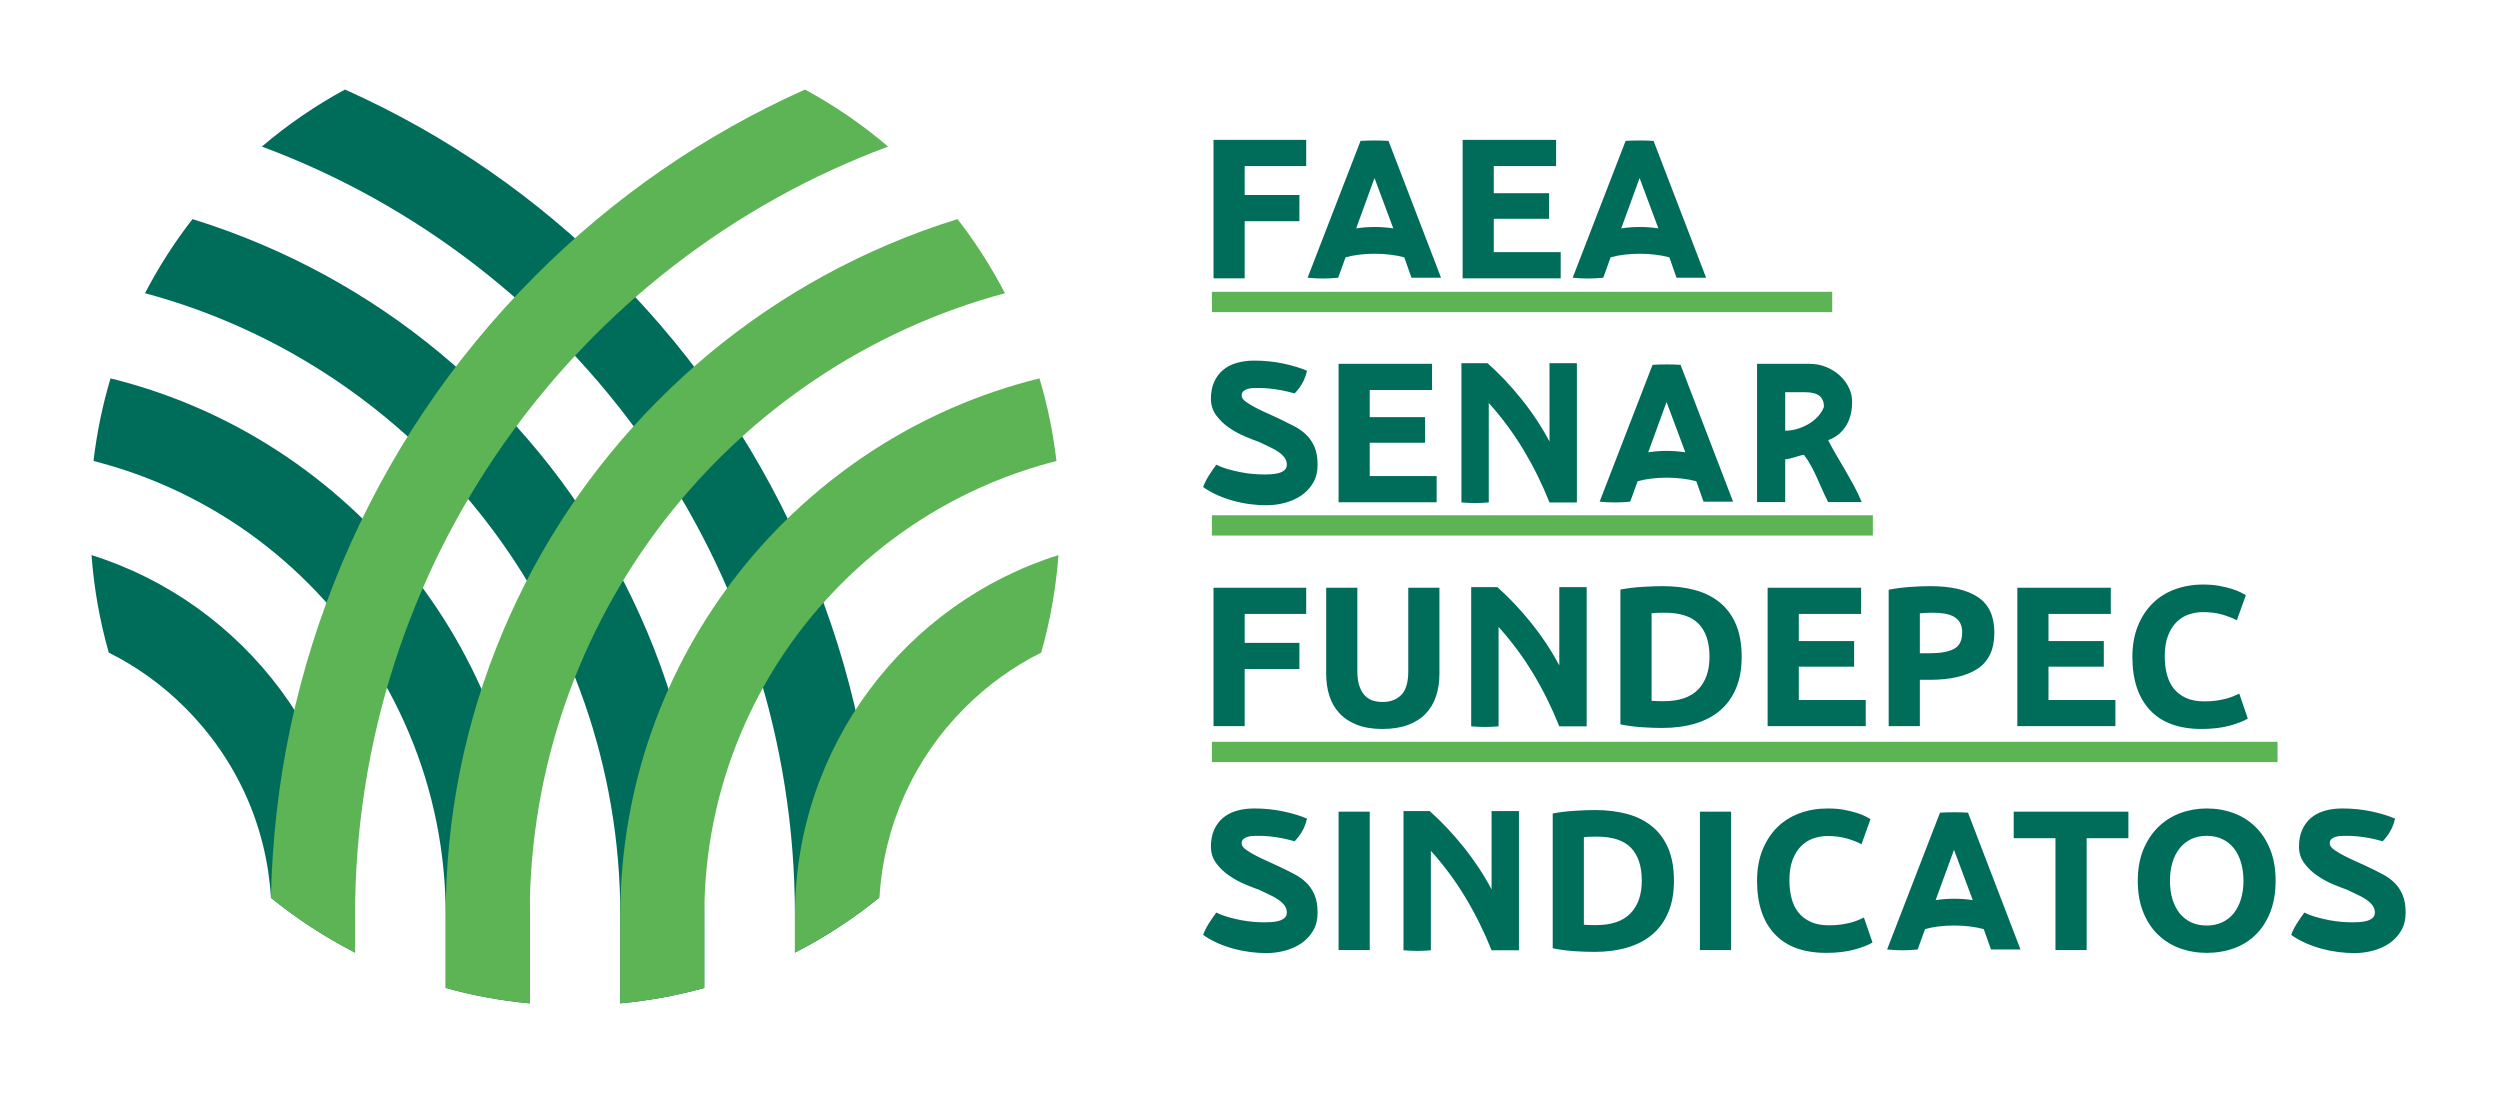
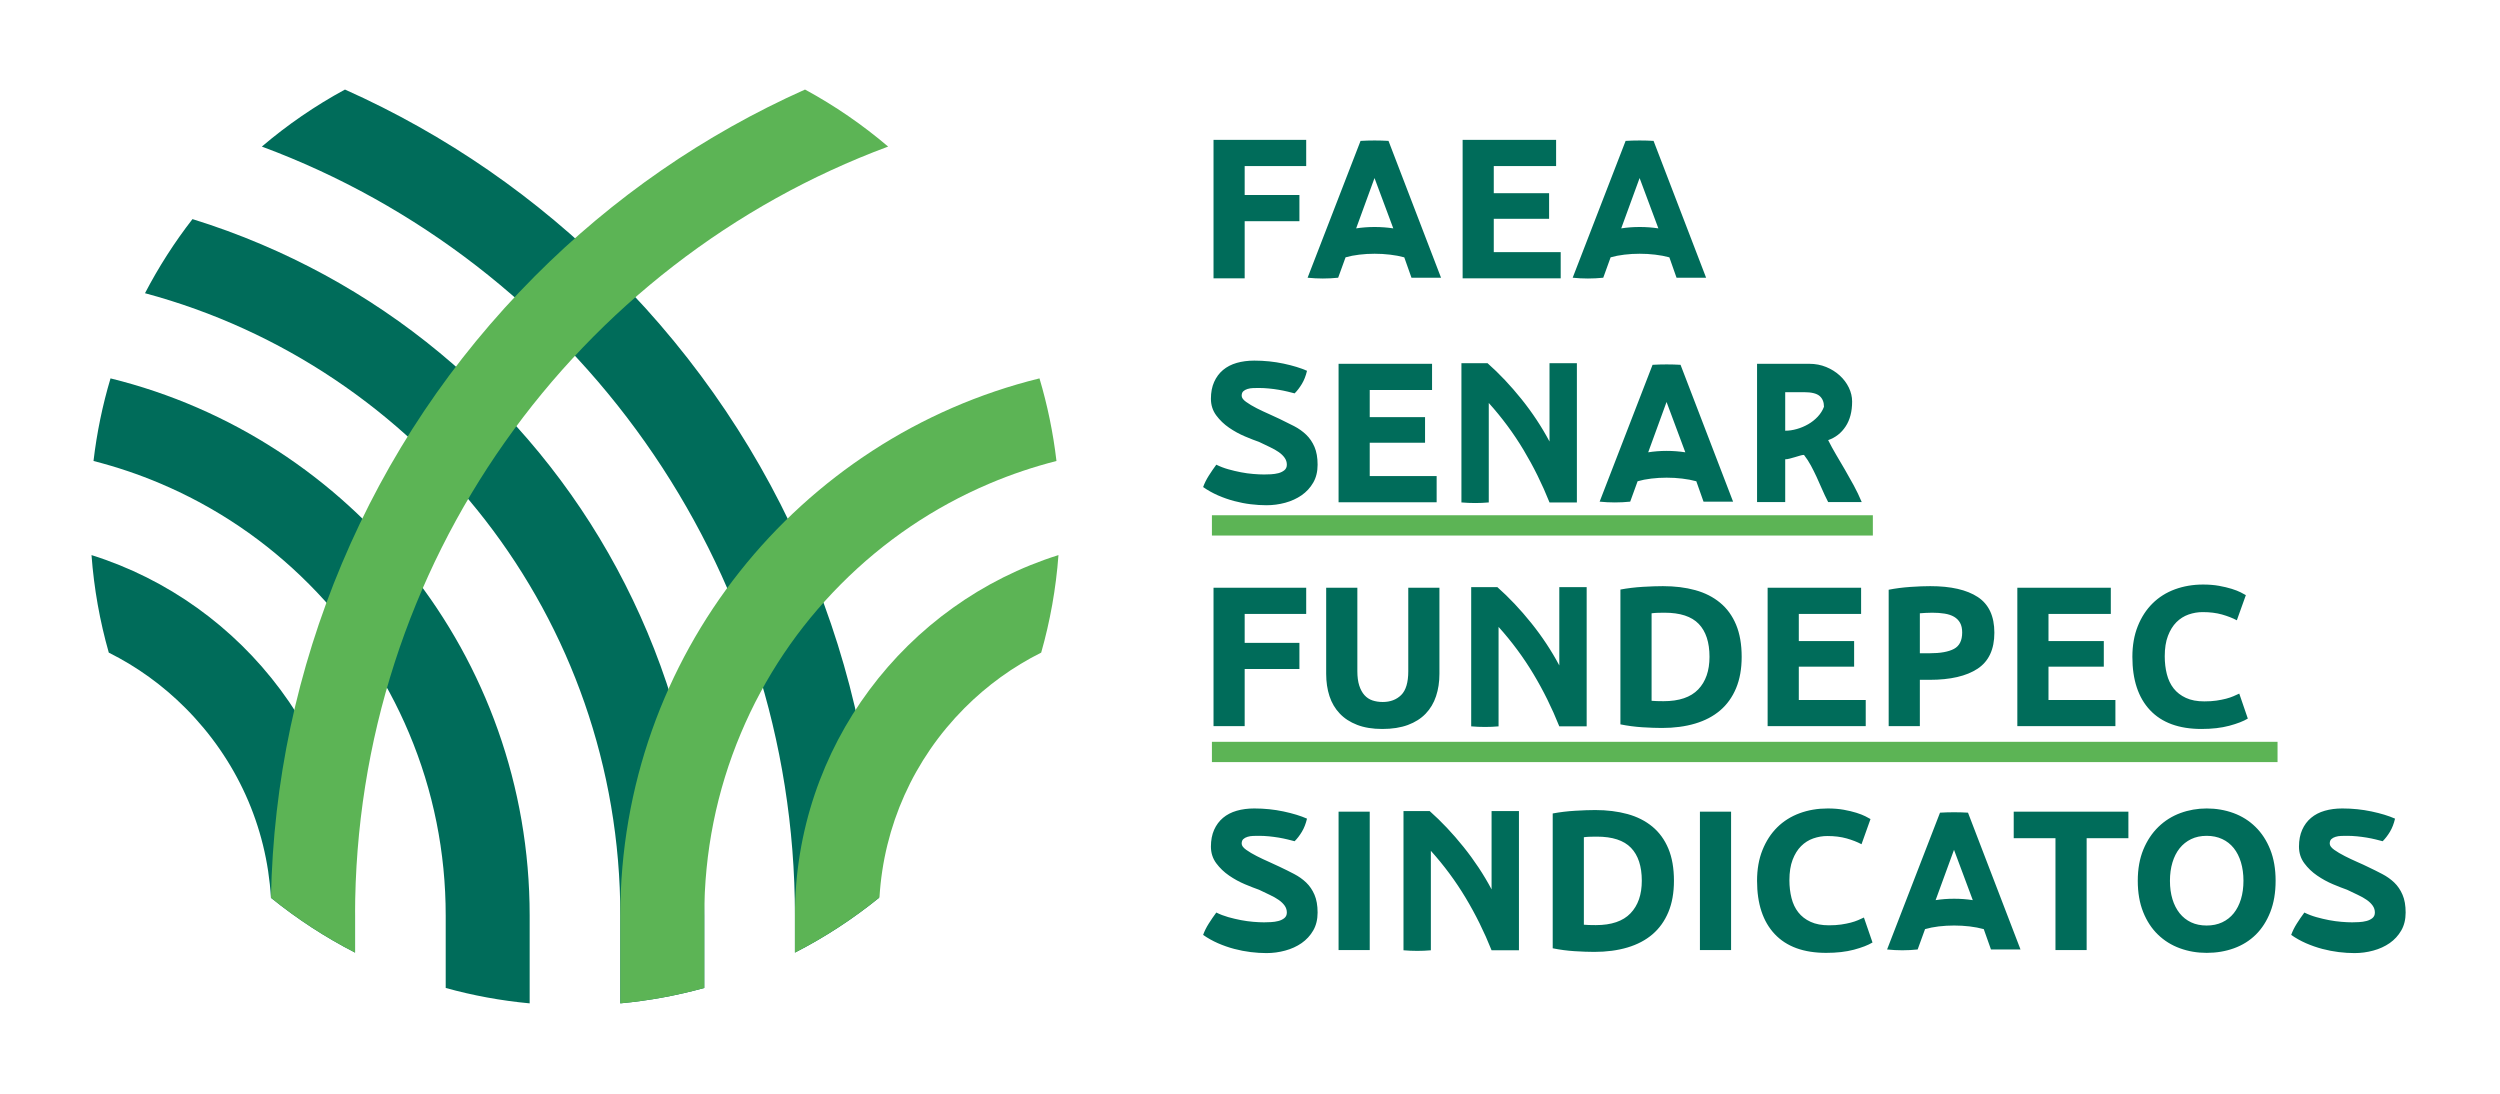
<svg xmlns="http://www.w3.org/2000/svg" width="100%" height="100%" viewBox="0 0 400 175" version="1.1" xml:space="preserve" style="fill-rule:evenodd;clip-rule:evenodd;stroke-linejoin:round;stroke-miterlimit:2;">
  <g transform="matrix(0.1,0,0,0.1,-27,55.005)">
    <path d="M416.41,338.09C420.391,391.801 429.801,444.032 444.059,494.141C488.98,516.571 530.43,546.372 566.91,583.012C648.48,664.962 696.68,771.493 703.52,886.411C745.078,920.083 790.121,949.532 838.09,974.102L838.09,914.891C838.09,644.071 660.781,414.891 416.41,338.09Z" style="fill:rgb(0,108,90);" />
  </g>
  <g transform="matrix(0.1,0,0,0.1,-27,34.854)">
    <path d="M446.84,256.871C434.102,299.531 424.922,343.711 419.609,389.061C456.211,398.361 492.07,410.431 527.109,425.311C616.02,463.091 695.859,517.152 764.449,586.09C833.051,655 886.91,735.231 924.488,824.531C963.398,916.871 983.129,1015.08 983.129,1116.41L983.129,1232.19C1026.48,1244.22 1071.41,1252.54 1117.46,1256.84L1117.46,1116.41C1117.46,700.43 831.801,351.601 446.84,256.871Z" style="fill:rgb(0,108,90);" />
  </g>
  <g transform="matrix(0.1,0,0,0.1,-27,9.37)">
    <path d="M1305.63,917.5C1247.19,778.672 1163.52,654.021 1057.03,547.031C950.512,440.001 826.449,355.971 688.238,297.261C652.031,281.871 615.23,268.391 577.969,256.871C549.219,293.861 523.789,333.551 501.988,375.431C939.922,492.931 1262.5,894.25 1262.5,1371.25L1262.5,1511.68C1308.55,1507.38 1353.48,1499.06 1396.84,1487.03L1396.84,1371.25C1396.84,1213.94 1366.17,1061.25 1305.63,917.5Z" style="fill:rgb(0,108,90);" />
  </g>
  <g transform="matrix(0.1,0,0,0.1,-27,-19.471)">
    <path d="M1254.57,636.96C1128.91,510.71 983.551,410.28 822.191,338.09L821.762,338.09C774.262,363.84 729.801,394.46 688.949,429.23C1186.88,614.07 1541.88,1095.2 1541.88,1659.66L1541.88,1718.87C1589.65,1694.42 1634.53,1665.09 1675.94,1631.61C1672.46,1446.3 1634.53,1266.49 1563.05,1096.65C1490.51,924.42 1386.72,769.73 1254.57,636.96Z" style="fill:rgb(0,108,90);" />
  </g>
  <g transform="matrix(0.1,0,0,0.1,-27,55.005)">
    <path d="M1813.05,583.012C1849.53,546.372 1890.98,516.571 1935.9,494.141C1950.16,444.032 1959.57,391.801 1963.55,338.09C1719.18,414.891 1541.88,644.071 1541.88,914.891L1541.88,974.102C1590.12,949.422 1635.39,919.77 1677.15,885.864C1684.02,771.411 1731.68,664.813 1813.05,583.012Z" style="fill:rgb(92,180,85);" />
  </g>
  <g transform="matrix(0.1,0,0,0.1,-27,34.854)">
    <path d="M1396.84,1116.41C1396.84,1015.08 1416.56,916.871 1455.47,824.531C1493.05,735.231 1546.91,655 1615.51,586.09C1684.1,517.152 1763.95,463.091 1852.85,425.311C1887.89,410.431 1923.79,398.361 1960.35,389.061C1955.04,343.711 1945.86,299.531 1933.16,256.871C1548.16,351.601 1262.5,700.43 1262.5,1116.41L1262.5,1256.84C1308.55,1252.54 1353.48,1244.22 1396.84,1232.19L1396.84,1116.41Z" style="fill:rgb(92,180,85);" />
  </g>
  <g transform="matrix(0.1,0,0,0.1,-27,9.37)">
-     <path d="M1117.46,1371.25C1117.46,894.25 1440.04,492.931 1877.97,375.431C1856.17,333.551 1830.74,293.861 1802.03,256.871C1764.73,268.391 1727.93,281.871 1691.72,297.261C1553.55,355.971 1429.45,440.001 1322.93,547.031C1216.45,654.021 1132.81,778.672 1074.34,917.5C1013.83,1061.25 983.129,1213.94 983.129,1371.25L983.129,1487.03C1026.48,1499.06 1071.41,1507.38 1117.46,1511.68L1117.46,1371.25Z" style="fill:rgb(92,180,85);" />
-   </g>
+     </g>
  <g transform="matrix(0.1,0,0,0.1,-27,-19.471)">
    <path d="M838.09,1659.66C838.09,1095.2 1193.09,614.07 1691.02,429.23C1650.16,394.46 1605.7,363.84 1558.24,338.09L1557.77,338.09C1396.41,410.28 1251.05,510.71 1125.39,636.96C993.238,769.73 889.449,924.42 816.91,1096.65C745.469,1266.37 707.109,1445.87 703.551,1631.22C745.121,1664.89 790.16,1694.3 838.09,1718.87L838.09,1659.66Z" style="fill:rgb(92,180,85);" />
  </g>
  <g transform="matrix(0.1,0,0,0.1,-27,-11.349)">
    <path d="M2211.64,558.791L2211.64,337.301L2359.92,337.301L2359.92,379.181L2261.48,379.181L2261.48,425.511L2349.06,425.511L2349.06,467.381L2261.48,467.381L2261.48,558.791L2211.64,558.791ZM2575.66,557.851L2528.36,557.851L2516.84,525.231C2509.8,523.321 2502.27,521.871 2494.18,520.941C2486.05,519.961 2477.81,519.491 2469.38,519.491C2460.98,519.491 2452.77,519.961 2444.77,520.941C2436.8,521.871 2429.49,523.321 2422.89,525.231L2411.05,557.851C2394.65,559.531 2378.36,559.531 2362.15,557.851L2446.88,338.901C2461.99,338.041 2476.91,338.041 2491.6,338.901L2575.66,557.851ZM2439.84,478.901C2449.22,477.421 2459.06,476.681 2469.38,476.681C2479.73,476.681 2489.69,477.421 2499.26,478.901L2469.22,398.361L2439.84,478.901ZM2610.2,558.791L2610.2,337.301L2759.77,337.301L2759.77,379.181L2660.04,379.181L2660.04,422.651L2748.55,422.651L2748.55,463.551L2660.04,463.551L2660.04,516.911L2767.11,516.911L2767.11,558.791L2610.2,558.791ZM2999.77,557.851L2952.46,557.851L2940.98,525.231C2933.95,523.321 2926.37,521.871 2918.28,520.941C2910.2,519.961 2901.91,519.491 2893.52,519.491C2885.08,519.491 2876.88,519.961 2868.91,520.941C2860.9,521.871 2853.59,523.321 2846.99,525.231L2835.2,557.851C2818.79,559.531 2802.46,559.531 2786.29,557.851L2870.98,338.901C2886.09,338.041 2901.02,338.041 2915.7,338.901L2999.77,557.851ZM2863.95,478.901C2873.32,477.421 2883.16,476.681 2893.52,476.681C2903.83,476.681 2913.79,477.421 2923.4,478.901L2893.36,398.361L2863.95,478.901ZM2296.33,921.871C2288.24,921.871 2279.8,921.331 2271.09,920.271C2262.34,919.221 2253.55,917.501 2244.73,915.151C2235.86,912.811 2227.19,909.761 2218.67,906.051C2210.16,902.301 2202.27,897.891 2195,892.771C2197.15,886.831 2200.12,880.821 2203.95,874.721C2207.81,868.671 2211.84,862.731 2216.09,856.991C2222.07,859.961 2228.48,862.421 2235.27,864.331C2242.11,866.251 2248.87,867.851 2255.59,869.141C2262.3,870.431 2268.83,871.331 2275.23,871.831C2281.64,872.381 2287.38,872.651 2292.5,872.651C2295.7,872.651 2299.38,872.541 2303.52,872.341C2307.66,872.111 2311.6,871.521 2315.35,870.581C2319.06,869.611 2322.27,868.081 2324.92,865.941C2327.58,863.791 2328.95,860.821 2328.95,856.991C2328.95,852.931 2327.77,849.261 2325.43,845.971C2323.09,842.651 2319.92,839.611 2315.98,836.831C2312.03,834.101 2307.34,831.401 2301.91,828.871C2296.48,826.291 2290.66,823.551 2284.49,820.541C2278.32,818.441 2270.82,815.511 2261.95,811.761C2253.13,808.041 2244.65,803.401 2236.56,797.851C2228.48,792.301 2221.6,785.701 2215.94,778.041C2210.31,770.391 2207.46,761.521 2207.46,751.521C2207.46,741.291 2209.18,732.341 2212.58,724.691C2216.02,716.991 2220.74,710.621 2226.8,705.511C2232.89,700.391 2240.2,696.601 2248.71,694.141C2257.23,691.721 2266.6,690.471 2276.84,690.471C2293.01,690.471 2308.63,692.071 2323.67,695.271C2338.67,698.471 2351.21,702.301 2361.21,706.761C2359.3,714.881 2356.56,721.831 2353.05,727.691C2349.53,733.551 2345.66,738.631 2341.41,742.891C2338.2,742.031 2334.41,741.091 2330.04,740.001C2325.66,738.941 2320.98,738.011 2315.98,737.151C2310.98,736.291 2305.74,735.581 2300.31,735.081C2294.88,734.531 2289.61,734.261 2284.49,734.261C2281.29,734.261 2278.13,734.291 2274.92,734.411C2271.72,734.531 2268.75,735.001 2265.98,735.861C2263.2,736.721 2260.98,737.931 2259.26,739.531C2257.54,741.131 2256.68,743.511 2256.68,746.721C2256.68,749.921 2259.1,753.241 2263.91,756.641C2268.67,760.041 2274.34,763.401 2280.82,766.721C2287.34,770.001 2293.98,773.161 2300.82,776.131C2307.62,779.101 2313.16,781.681 2317.42,783.791C2325.51,787.651 2333.24,791.481 2340.59,795.311C2347.93,799.141 2354.38,803.711 2359.92,809.061C2365.47,814.371 2369.88,820.861 2373.2,828.551C2376.48,836.211 2378.16,845.701 2378.16,856.991C2378.16,868.081 2375.82,877.651 2371.13,885.741C2366.45,893.871 2360.23,900.541 2352.58,905.901C2344.92,911.211 2336.17,915.191 2326.37,917.891C2316.56,920.541 2306.56,921.871 2296.33,921.871ZM2411.72,917.071L2411.72,695.581L2561.29,695.581L2561.29,737.461L2461.56,737.461L2461.56,780.941L2550.08,780.941L2550.08,821.831L2461.56,821.831L2461.56,875.191L2568.63,875.191L2568.63,917.071L2411.72,917.071ZM2749.22,917.381C2737.5,888.011 2723.63,859.961 2707.66,833.361C2691.68,806.721 2673.13,781.681 2652.03,758.241L2652.03,917.381C2637.77,918.671 2623.16,918.671 2608.28,917.381L2608.28,694.651L2650.12,694.651C2668.87,711.251 2686.95,730.391 2704.3,751.991C2721.68,773.631 2736.64,796.251 2749.22,819.921L2749.22,694.651L2793.01,694.651L2793.01,917.381L2749.22,917.381ZM3042.93,916.131L2995.63,916.131L2984.1,883.511C2977.07,881.601 2969.53,880.151 2961.41,879.221C2953.32,878.241 2945.08,877.771 2936.64,877.771C2928.24,877.771 2920.04,878.241 2912.03,879.221C2904.06,880.151 2896.76,881.601 2890.16,883.511L2878.32,916.131C2861.91,917.811 2845.63,917.811 2829.41,916.131L2914.1,697.191C2929.26,696.331 2944.18,696.331 2958.87,697.191L3042.93,916.131ZM2907.11,837.191C2916.48,835.701 2926.33,834.921 2936.64,834.921C2946.99,834.921 2956.95,835.701 2966.52,837.191L2936.48,756.641L2907.11,837.191ZM3195.04,817.691C3198.91,825.351 3203.09,833.081 3207.7,840.861C3212.27,848.631 3216.95,856.601 3221.76,864.801C3226.52,873.011 3231.29,881.441 3235.98,890.081C3240.66,898.711 3244.92,907.581 3248.75,916.761L3195.04,916.761C3191.21,909.291 3187.85,902.221 3185,895.511C3182.11,888.791 3179.22,882.341 3176.37,876.171C3173.48,870.001 3170.51,864.021 3167.42,858.281C3164.34,852.501 3160.63,846.871 3156.37,841.331C3154.69,841.331 3152.62,841.721 3150.16,842.461C3147.7,843.201 3145.04,843.981 3142.15,844.841C3139.3,845.701 3136.45,846.481 3133.67,847.221C3130.94,847.971 3128.48,848.361 3126.33,848.361L3126.33,916.761L3081.29,916.761L3081.29,695.581L3165,695.581C3174.61,695.581 3183.55,697.301 3191.88,700.701C3200.16,704.101 3207.42,708.631 3213.59,714.291C3219.77,719.921 3224.61,726.371 3228.13,733.631C3231.64,740.861 3233.4,748.321 3233.4,756.011C3233.4,771.991 3229.96,785.231 3223.01,795.781C3216.09,806.331 3206.76,813.631 3195.04,817.691ZM3126.33,802.651C3132.3,802.651 3138.48,801.761 3144.88,799.921C3151.25,798.121 3157.34,795.581 3163.09,792.261C3168.83,788.981 3173.95,784.921 3178.44,780.121C3182.89,775.351 3186.21,770.041 3188.36,764.291C3188.36,756.831 3186.02,751.091 3181.33,747.031C3176.64,743.011 3168.32,740.971 3156.37,740.971L3126.33,740.971L3126.33,802.651ZM2211.64,1275.35L2211.64,1053.87L2359.92,1053.87L2359.92,1095.74L2261.48,1095.74L2261.48,1142.07L2349.06,1142.07L2349.06,1183.94L2261.48,1183.94L2261.48,1275.35L2211.64,1275.35ZM2481.68,1279.84C2466.13,1279.84 2452.73,1277.65 2441.45,1273.28C2430.12,1268.9 2420.82,1262.85 2413.48,1255.04C2406.09,1247.26 2400.66,1238.01 2397.15,1227.26C2393.63,1216.48 2391.88,1204.61 2391.88,1191.6L2391.88,1053.87L2441.76,1053.87L2441.76,1187.46C2441.76,1196.4 2442.77,1204.02 2444.77,1210.31C2446.8,1216.6 2449.57,1221.72 2453.09,1225.66C2456.6,1229.61 2460.86,1232.42 2465.86,1234.14C2470.9,1235.82 2476.37,1236.68 2482.34,1236.68C2494.49,1236.68 2504.34,1232.97 2511.91,1225.51C2519.45,1218.04 2523.24,1205.35 2523.24,1187.46L2523.24,1053.87L2573.09,1053.87L2573.09,1191.6C2573.09,1204.61 2571.29,1216.56 2567.66,1227.42C2564.06,1238.28 2558.52,1247.62 2551.05,1255.39C2543.59,1263.16 2534.1,1269.18 2522.62,1273.44C2511.09,1277.69 2497.46,1279.84 2481.68,1279.84ZM2764.88,1275.66C2753.16,1246.25 2739.3,1218.24 2723.32,1191.6C2707.34,1165 2688.79,1139.96 2667.7,1116.52L2667.7,1275.66C2653.44,1276.95 2638.83,1276.95 2623.91,1275.66L2623.91,1052.89L2665.78,1052.89C2684.53,1069.53 2702.62,1088.63 2719.96,1110.27C2737.34,1131.91 2752.3,1154.53 2764.88,1178.2L2764.88,1052.89L2808.67,1052.89L2808.67,1275.66L2764.88,1275.66ZM2912.54,1234.76C2914.88,1234.96 2917.58,1235.12 2920.66,1235.23C2923.75,1235.35 2927.42,1235.39 2931.72,1235.39C2956.64,1235.39 2975.12,1229.1 2987.15,1216.56C2999.18,1203.98 3005.2,1186.6 3005.2,1164.45C3005.2,1141.21 2999.45,1123.63 2987.97,1111.72C2976.45,1099.76 2958.24,1093.83 2933.28,1093.83C2929.88,1093.83 2926.37,1093.87 2922.73,1093.98C2919.14,1094.1 2915.7,1094.33 2912.54,1094.76L2912.54,1234.76ZM3056.68,1164.45C3056.68,1183.63 3053.67,1200.35 3047.73,1214.61C3041.76,1228.9 3033.28,1240.74 3022.3,1250.12C3011.33,1259.49 2997.97,1266.52 2982.19,1271.21C2966.45,1275.9 2948.75,1278.24 2929.14,1278.24C2920.2,1278.24 2909.77,1277.85 2897.81,1277.11C2885.9,1276.37 2874.18,1274.8 2862.66,1272.46L2862.66,1056.76C2874.18,1054.61 2886.17,1053.16 2898.63,1052.42C2911.09,1051.68 2921.8,1051.33 2930.74,1051.33C2949.69,1051.33 2966.91,1053.44 2982.34,1057.69C2997.81,1061.95 3011.05,1068.67 3022.15,1077.85C3033.24,1086.99 3041.76,1098.71 3047.73,1113.01C3053.67,1127.26 3056.68,1144.41 3056.68,1164.45ZM3098.2,1275.35L3098.2,1053.87L3247.77,1053.87L3247.77,1095.74L3148.09,1095.74L3148.09,1139.22L3236.6,1139.22L3236.6,1180.12L3148.09,1180.12L3148.09,1233.47L3255.16,1233.47L3255.16,1275.35L3098.2,1275.35ZM3358.36,1051.33C3391.41,1051.33 3416.76,1057.11 3434.45,1068.71C3452.11,1080.35 3460.98,1099.37 3460.98,1125.78C3460.98,1152.42 3452.03,1171.64 3434.1,1183.47C3416.21,1195.27 3390.66,1201.21 3357.42,1201.21L3341.76,1201.21L3341.76,1275.35L3291.88,1275.35L3291.88,1057.07C3302.77,1054.92 3314.26,1053.44 3326.41,1052.58C3338.55,1051.72 3349.22,1051.33 3358.36,1051.33ZM3361.56,1093.83C3357.93,1093.83 3354.38,1093.9 3350.86,1094.14C3347.34,1094.33 3344.3,1094.57 3341.76,1094.76L3341.76,1158.71L3357.42,1158.71C3374.69,1158.71 3387.66,1156.37 3396.41,1151.68C3405.16,1146.99 3409.49,1138.24 3409.49,1125.47C3409.49,1119.29 3408.4,1114.18 3406.17,1110.12C3403.91,1106.05 3400.7,1102.81 3396.56,1100.35C3392.42,1097.93 3387.34,1096.21 3381.37,1095.27C3375.43,1094.29 3368.83,1093.83 3361.56,1093.83ZM3497.73,1275.35L3497.73,1053.87L3647.3,1053.87L3647.3,1095.74L3547.58,1095.74L3547.58,1139.22L3636.09,1139.22L3636.09,1180.12L3547.58,1180.12L3547.58,1233.47L3654.65,1233.47L3654.65,1275.35L3497.73,1275.35ZM3792.38,1279.84C3756.37,1279.84 3728.95,1269.8 3710.08,1249.76C3691.25,1229.76 3681.8,1201.33 3681.8,1164.45C3681.8,1146.13 3684.69,1129.76 3690.43,1115.39C3696.17,1101.01 3704.06,1088.87 3714.1,1078.94C3724.1,1069.06 3736.02,1061.52 3749.88,1056.4C3763.75,1051.33 3778.75,1048.75 3794.96,1048.75C3804.34,1048.75 3812.85,1049.45 3820.51,1050.82C3828.2,1052.22 3834.88,1053.83 3840.66,1055.62C3846.41,1057.42 3851.21,1059.29 3855.04,1061.21C3858.87,1063.12 3861.64,1064.61 3863.36,1065.7L3848.95,1105.97C3842.15,1102.34 3834.22,1099.26 3825.16,1096.68C3816.09,1094.14 3805.82,1092.85 3794.3,1092.85C3786.64,1092.85 3779.14,1094.14 3771.76,1096.68C3764.41,1099.26 3757.93,1103.36 3752.27,1108.98C3746.64,1114.65 3742.11,1121.95 3738.71,1130.9C3735.27,1139.84 3733.59,1150.7 3733.59,1163.47C3733.59,1173.71 3734.69,1183.24 3736.95,1192.11C3739.18,1200.94 3742.81,1208.55 3747.81,1214.96C3752.81,1221.33 3759.38,1226.4 3767.46,1230.12C3775.55,1233.87 3785.35,1235.7 3796.88,1235.7C3804.1,1235.7 3810.63,1235.31 3816.37,1234.45C3822.11,1233.59 3827.23,1232.58 3831.72,1231.4C3836.17,1230.23 3840.12,1228.9 3843.52,1227.42C3846.95,1225.94 3850.04,1224.53 3852.81,1223.24L3866.52,1263.2C3859.49,1267.46 3849.61,1271.29 3836.84,1274.72C3824.02,1278.12 3809.22,1279.84 3792.38,1279.84ZM2296.33,1638.44C2288.24,1638.44 2279.8,1637.89 2271.09,1636.83C2262.34,1635.74 2253.55,1634.06 2244.73,1631.72C2235.86,1629.37 2227.19,1626.33 2218.67,1622.62C2210.16,1618.87 2202.27,1614.45 2195,1609.33C2197.15,1603.36 2200.12,1597.34 2203.95,1591.29C2207.81,1585.19 2211.84,1579.29 2216.09,1573.55C2222.07,1576.52 2228.48,1578.98 2235.27,1580.9C2242.11,1582.81 2248.87,1584.41 2255.59,1585.7C2262.3,1586.95 2268.83,1587.89 2275.23,1588.4C2281.64,1588.94 2287.38,1589.22 2292.5,1589.22C2295.7,1589.22 2299.38,1589.1 2303.52,1588.87C2307.66,1588.67 2311.6,1588.08 2315.35,1587.11C2319.06,1586.17 2322.27,1584.61 2324.92,1582.5C2327.58,1580.35 2328.95,1577.38 2328.95,1573.55C2328.95,1569.49 2327.77,1565.82 2325.43,1562.5C2323.09,1559.22 2319.92,1556.17 2315.98,1553.4C2312.03,1550.62 2307.34,1547.97 2301.91,1545.43C2296.48,1542.85 2290.66,1540.08 2284.49,1537.11C2278.32,1534.96 2270.82,1532.03 2261.95,1528.32C2253.13,1524.61 2244.65,1519.96 2236.56,1514.41C2228.48,1508.87 2221.6,1502.26 2215.94,1494.61C2210.31,1486.91 2207.46,1478.08 2207.46,1468.08C2207.46,1457.85 2209.18,1448.9 2212.58,1441.21C2216.02,1433.55 2220.74,1427.15 2226.8,1422.07C2232.89,1416.95 2240.2,1413.16 2248.71,1410.7C2257.23,1408.24 2266.6,1407.03 2276.84,1407.03C2293.01,1407.03 2308.63,1408.63 2323.67,1411.83C2338.67,1415.04 2351.21,1418.87 2361.21,1423.32C2359.3,1431.4 2356.56,1438.4 2353.05,1444.26C2349.53,1450.12 2345.66,1455.19 2341.41,1459.45C2338.2,1458.59 2334.41,1457.62 2330.04,1456.56C2325.66,1455.51 2320.98,1454.53 2315.98,1453.67C2310.98,1452.85 2305.74,1452.15 2300.31,1451.6C2294.88,1451.09 2289.61,1450.82 2284.49,1450.82C2281.29,1450.82 2278.13,1450.86 2274.92,1450.97C2271.72,1451.09 2268.75,1451.56 2265.98,1452.42C2263.2,1453.28 2260.98,1454.49 2259.26,1456.09C2257.54,1457.69 2256.68,1460.08 2256.68,1463.28C2256.68,1466.48 2259.1,1469.76 2263.91,1473.2C2268.67,1476.6 2274.34,1479.96 2280.82,1483.24C2287.34,1486.56 2293.98,1489.69 2300.82,1492.69C2307.62,1495.66 2313.16,1498.24 2317.42,1500.35C2325.51,1504.18 2333.24,1508.01 2340.59,1511.87C2347.93,1515.7 2354.38,1520.27 2359.92,1525.58C2365.47,1530.94 2369.88,1537.42 2373.2,1545.12C2376.48,1552.77 2378.16,1562.26 2378.16,1573.55C2378.16,1584.61 2375.82,1594.22 2371.13,1602.3C2366.45,1610.39 2360.23,1617.11 2352.58,1622.46C2344.92,1627.77 2336.17,1631.76 2326.37,1634.41C2316.56,1637.11 2306.56,1638.44 2296.33,1638.44ZM2411.72,1412.15L2461.56,1412.15L2461.56,1633.63L2411.72,1633.63L2411.72,1412.15ZM2656.52,1633.94C2644.8,1604.53 2630.94,1576.52 2614.96,1549.88C2598.98,1523.24 2580.47,1498.24 2559.38,1474.8L2559.38,1633.94C2545.08,1635.23 2530.51,1635.23 2515.59,1633.94L2515.59,1411.17L2557.46,1411.17C2576.21,1427.81 2594.26,1446.91 2611.6,1468.55C2628.98,1490.19 2643.95,1512.81 2656.52,1536.48L2656.52,1411.17L2700.31,1411.17L2700.31,1633.94L2656.52,1633.94ZM2804.18,1593.04C2806.52,1593.24 2809.26,1593.4 2812.34,1593.51C2815.43,1593.63 2819.1,1593.67 2823.36,1593.67C2848.28,1593.67 2866.76,1587.38 2878.79,1574.8C2890.86,1562.26 2896.88,1544.88 2896.88,1522.73C2896.88,1499.49 2891.09,1481.91 2879.61,1470C2868.09,1458.04 2849.88,1452.11 2824.96,1452.11C2821.56,1452.11 2818.05,1452.15 2814.41,1452.26C2810.78,1452.34 2807.38,1452.62 2804.18,1453.04L2804.18,1593.04ZM2948.32,1522.73C2948.32,1541.91 2945.35,1558.63 2939.38,1572.89C2933.4,1587.19 2924.92,1599.02 2913.95,1608.4C2903.01,1617.77 2889.61,1624.8 2873.87,1629.49C2858.09,1634.18 2840.39,1636.52 2820.78,1636.52C2811.84,1636.52 2801.41,1636.13 2789.49,1635.39C2777.54,1634.65 2765.82,1633.08 2754.34,1630.74L2754.34,1415.04C2765.82,1412.89 2777.81,1411.44 2790.27,1410.7C2802.73,1409.96 2813.44,1409.57 2822.38,1409.57C2841.37,1409.57 2858.55,1411.72 2874.02,1415.97C2889.45,1420.23 2902.73,1426.95 2913.79,1436.09C2924.88,1445.27 2933.4,1456.99 2939.38,1471.29C2945.35,1485.54 2948.32,1502.69 2948.32,1522.73ZM2989.88,1412.15L3039.73,1412.15L3039.73,1633.63L2989.88,1633.63L2989.88,1412.15ZM3191.88,1638.08C3155.86,1638.08 3128.4,1628.08 3109.57,1608.04C3090.7,1588.04 3081.29,1559.57 3081.29,1522.73C3081.29,1504.41 3084.14,1488.04 3089.92,1473.67C3095.66,1459.29 3103.55,1447.15 3113.55,1437.22C3123.55,1427.34 3135.51,1419.8 3149.34,1414.69C3163.2,1409.57 3178.2,1407.03 3194.41,1407.03C3203.79,1407.03 3212.3,1407.73 3220,1409.1C3227.66,1410.51 3234.38,1412.11 3240.12,1413.9C3245.86,1415.7 3250.66,1417.58 3254.49,1419.49C3258.32,1421.4 3261.09,1422.89 3262.81,1423.98L3248.44,1464.26C3241.6,1460.62 3233.67,1457.54 3224.61,1454.96C3215.55,1452.42 3205.27,1451.13 3193.79,1451.13C3186.09,1451.13 3178.59,1452.42 3171.25,1454.96C3163.91,1457.54 3157.38,1461.64 3151.76,1467.26C3146.09,1472.93 3141.56,1480.23 3138.16,1489.18C3134.77,1498.12 3133.05,1508.98 3133.05,1521.76C3133.05,1531.99 3134.18,1541.52 3136.41,1550.39C3138.63,1559.22 3142.27,1566.83 3147.27,1573.2C3152.27,1579.61 3158.83,1584.69 3166.91,1588.4C3175.04,1592.15 3184.84,1593.98 3196.33,1593.98C3203.59,1593.98 3210.08,1593.55 3215.82,1592.73C3221.56,1591.87 3226.68,1590.86 3231.17,1589.69C3235.63,1588.51 3239.57,1587.19 3243.01,1585.7C3246.41,1584.18 3249.49,1582.81 3252.27,1581.52L3266.02,1621.48C3258.98,1625.74 3249.06,1629.57 3236.29,1633.01C3223.52,1636.4 3208.67,1638.08 3191.88,1638.08ZM3502.81,1632.65L3455.55,1632.65L3444.02,1600.08C3436.99,1598.16 3429.41,1596.72 3421.33,1595.74C3413.24,1594.8 3404.96,1594.33 3396.56,1594.33C3388.16,1594.33 3379.96,1594.8 3371.95,1595.74C3363.98,1596.72 3356.68,1598.16 3350.08,1600.08L3338.24,1632.65C3321.84,1634.37 3305.55,1634.37 3289.34,1632.65L3374.02,1413.75C3389.14,1412.89 3404.06,1412.89 3418.79,1413.75L3502.81,1632.65ZM3366.99,1553.71C3376.37,1552.22 3386.21,1551.48 3396.56,1551.48C3406.91,1551.48 3416.88,1552.22 3426.45,1553.71L3396.41,1473.2L3366.99,1553.71ZM3675.43,1412.15L3675.43,1454.65L3608.63,1454.65L3608.63,1633.63L3558.75,1633.63L3558.75,1454.65L3491.95,1454.65L3491.95,1412.15L3675.43,1412.15ZM3741.91,1522.73C3741.91,1533.59 3743.24,1543.4 3745.9,1552.15C3748.55,1560.86 3752.38,1568.36 3757.38,1574.65C3762.42,1580.94 3768.52,1585.78 3775.78,1589.22C3783.01,1592.62 3791.33,1594.33 3800.7,1594.33C3809.88,1594.33 3818.13,1592.62 3825.47,1589.22C3832.81,1585.78 3838.98,1580.94 3844.02,1574.65C3849.02,1568.36 3852.85,1560.86 3855.51,1552.15C3858.16,1543.4 3859.53,1533.59 3859.53,1522.73C3859.53,1511.87 3858.16,1501.99 3855.51,1493.16C3852.85,1484.33 3849.02,1476.76 3844.02,1470.47C3838.98,1464.18 3832.81,1459.33 3825.47,1455.94C3818.13,1452.54 3809.88,1450.82 3800.7,1450.82C3791.33,1450.82 3783.01,1452.58 3775.78,1456.09C3768.52,1459.61 3762.42,1464.49 3757.38,1470.78C3752.38,1477.07 3748.55,1484.65 3745.9,1493.47C3743.24,1502.34 3741.91,1512.07 3741.91,1522.73ZM3910.98,1522.73C3910.98,1541.68 3908.13,1558.36 3902.5,1572.73C3896.84,1587.11 3889.14,1599.18 3879.34,1608.87C3869.53,1618.55 3857.85,1625.86 3844.34,1630.74C3830.78,1635.66 3816.25,1638.08 3800.7,1638.08C3785.59,1638.08 3771.29,1635.66 3757.89,1630.74C3744.45,1625.86 3732.73,1618.55 3722.73,1608.87C3712.7,1599.18 3704.8,1587.11 3699.06,1572.73C3693.32,1558.36 3690.43,1541.68 3690.43,1522.73C3690.43,1503.75 3693.44,1487.11 3699.38,1472.69C3705.35,1458.32 3713.4,1446.25 3723.52,1436.44C3733.63,1426.64 3745.35,1419.29 3758.67,1414.37C3771.99,1409.49 3786.02,1407.03 3800.7,1407.03C3815.82,1407.03 3830.12,1409.49 3843.52,1414.37C3856.95,1419.29 3868.67,1426.64 3878.67,1436.44C3888.71,1446.25 3896.6,1458.32 3902.34,1472.69C3908.09,1487.11 3910.98,1503.75 3910.98,1522.73ZM4037.23,1638.44C4029.1,1638.44 4020.7,1637.89 4011.95,1636.83C4003.24,1635.74 3994.45,1634.06 3985.59,1631.72C3976.76,1629.37 3968.09,1626.33 3959.53,1622.62C3951.02,1618.87 3943.13,1614.45 3935.9,1609.33C3938.05,1603.36 3941.02,1597.34 3944.84,1591.29C3948.67,1585.19 3952.73,1579.29 3956.99,1573.55C3962.97,1576.52 3969.34,1578.98 3976.17,1580.9C3982.97,1582.81 3989.77,1584.41 3996.45,1585.7C4003.16,1586.95 4009.73,1587.89 4016.13,1588.4C4022.5,1588.94 4028.24,1589.22 4033.36,1589.22C4036.56,1589.22 4040.23,1589.1 4044.41,1588.87C4048.55,1588.67 4052.5,1588.08 4056.21,1587.11C4059.96,1586.17 4063.16,1584.61 4065.82,1582.5C4068.48,1580.35 4069.8,1577.38 4069.8,1573.55C4069.8,1569.49 4068.63,1565.82 4066.29,1562.5C4063.95,1559.22 4060.82,1556.17 4056.88,1553.4C4052.93,1550.62 4048.24,1547.97 4042.81,1545.43C4037.38,1542.85 4031.56,1540.08 4025.39,1537.11C4019.22,1534.96 4011.68,1532.03 4002.85,1528.32C3994.02,1524.61 3985.55,1519.96 3977.46,1514.41C3969.34,1508.87 3962.46,1502.26 3956.84,1494.61C3951.17,1486.91 3948.36,1478.08 3948.36,1468.08C3948.36,1457.85 3950.08,1448.9 3953.48,1441.21C3956.88,1433.55 3961.64,1427.15 3967.7,1422.07C3973.79,1416.95 3981.05,1413.16 3989.61,1410.7C3998.13,1408.24 4007.5,1407.03 4017.73,1407.03C4033.91,1407.03 4049.53,1408.63 4064.53,1411.83C4079.57,1415.04 4092.07,1418.87 4102.07,1423.32C4100.16,1431.4 4097.46,1438.4 4093.95,1444.26C4090.43,1450.12 4086.52,1455.19 4082.27,1459.45C4079.06,1458.59 4075.31,1457.62 4070.94,1456.56C4066.56,1455.51 4061.88,1454.53 4056.88,1453.67C4051.88,1452.85 4046.64,1452.15 4041.21,1451.6C4035.78,1451.09 4030.51,1450.82 4025.39,1450.82C4022.19,1450.82 4018.98,1450.86 4015.78,1450.97C4012.62,1451.09 4009.61,1451.56 4006.84,1452.42C4004.06,1453.28 4001.84,1454.49 4000.16,1456.09C3998.44,1457.69 3997.58,1460.08 3997.58,1463.28C3997.58,1466.48 3999.96,1469.76 4004.77,1473.2C4009.57,1476.6 4015.2,1479.96 4021.72,1483.24C4028.2,1486.56 4034.88,1489.69 4041.68,1492.69C4048.52,1495.66 4054.06,1498.24 4058.32,1500.35C4066.41,1504.18 4074.14,1508.01 4081.48,1511.87C4088.83,1515.7 4095.27,1520.27 4100.82,1525.58C4106.37,1530.94 4110.78,1537.42 4114.06,1545.12C4117.38,1552.77 4119.02,1562.26 4119.02,1573.55C4119.02,1584.61 4116.68,1594.22 4111.99,1602.3C4107.3,1610.39 4101.13,1617.11 4093.48,1622.46C4085.78,1627.77 4077.07,1631.76 4067.27,1634.41C4057.46,1637.11 4047.42,1638.44 4037.23,1638.44Z" style="fill:rgb(0,108,90);" />
  </g>
  <g transform="matrix(0.1,0,0,0.1,-27,-89.595)">
-     <rect x="2209.06" y="1362.85" width="992.5" height="32.5" style="fill:rgb(92,180,85);" />
-   </g>
+     </g>
  <g transform="matrix(0.1,0,0,0.1,-27,-18.099)">
    <rect x="2209.06" y="1005.39" width="1057.5" height="32.461" style="fill:rgb(92,180,85);" />
  </g>
  <g transform="matrix(0.1,0,0,0.1,-27,54.4)">
    <rect x="2209.06" y="642.891" width="1705" height="32.461" style="fill:rgb(92,180,85);" />
  </g>
</svg>